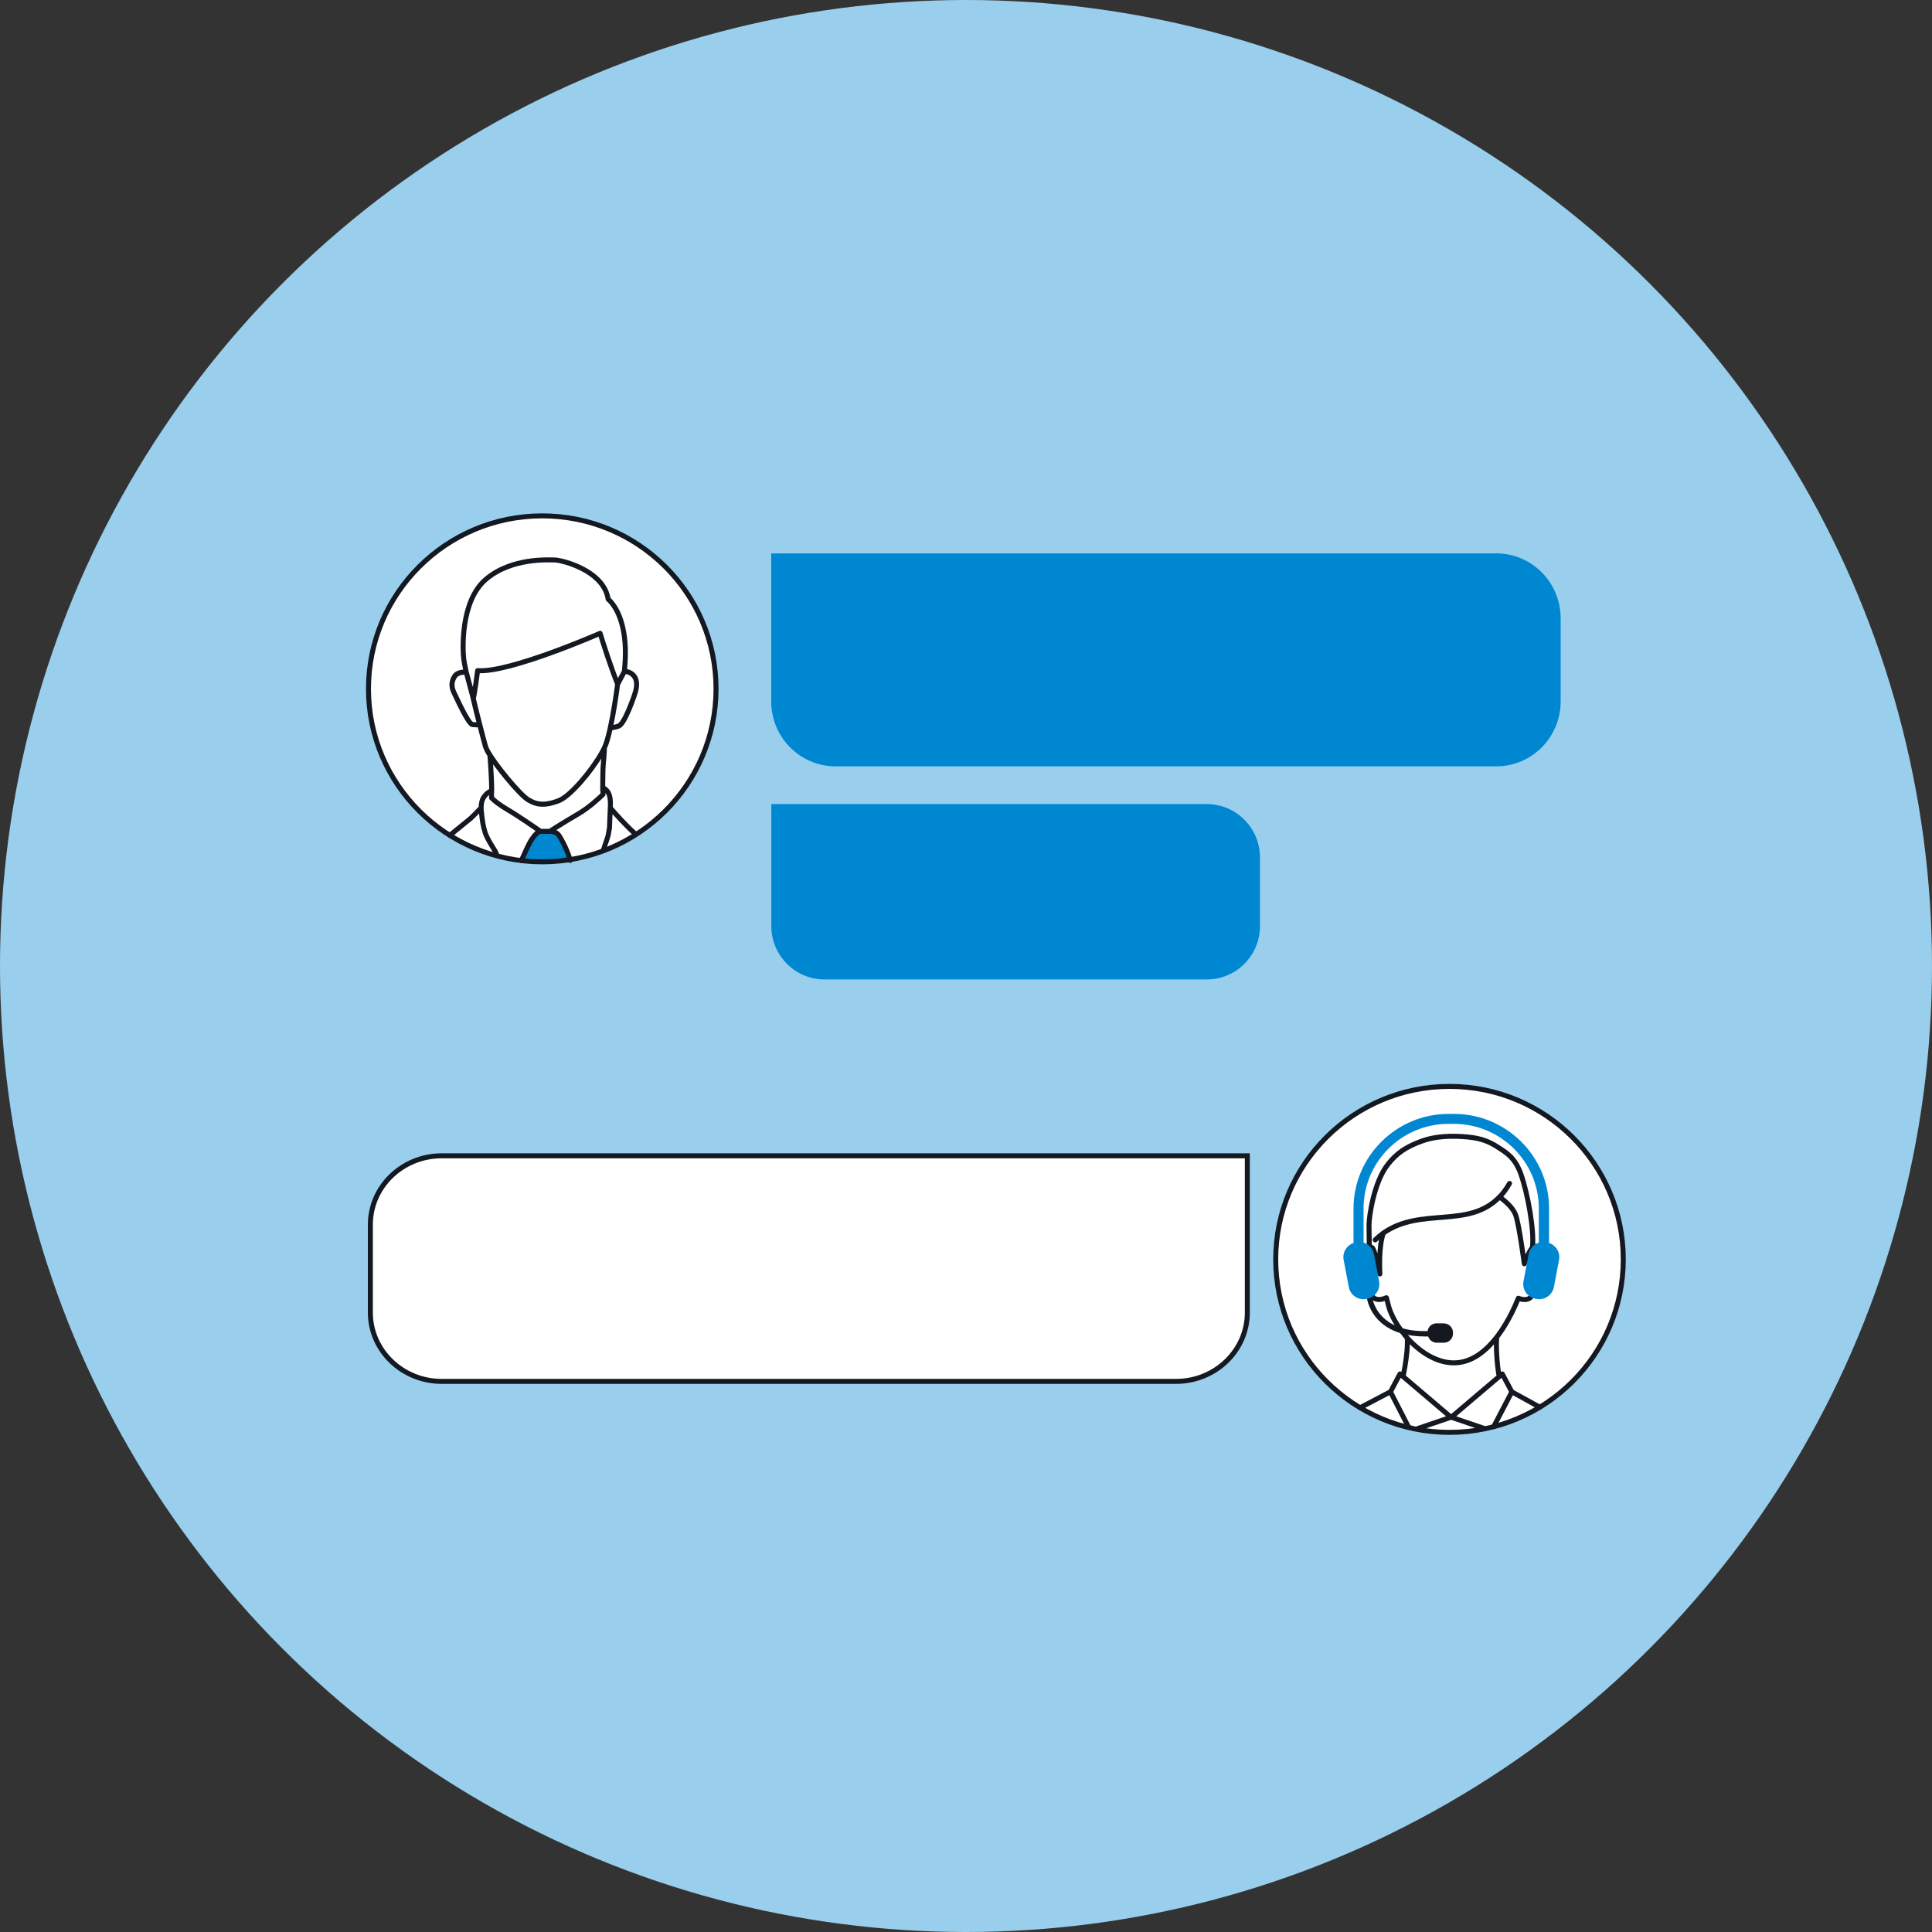
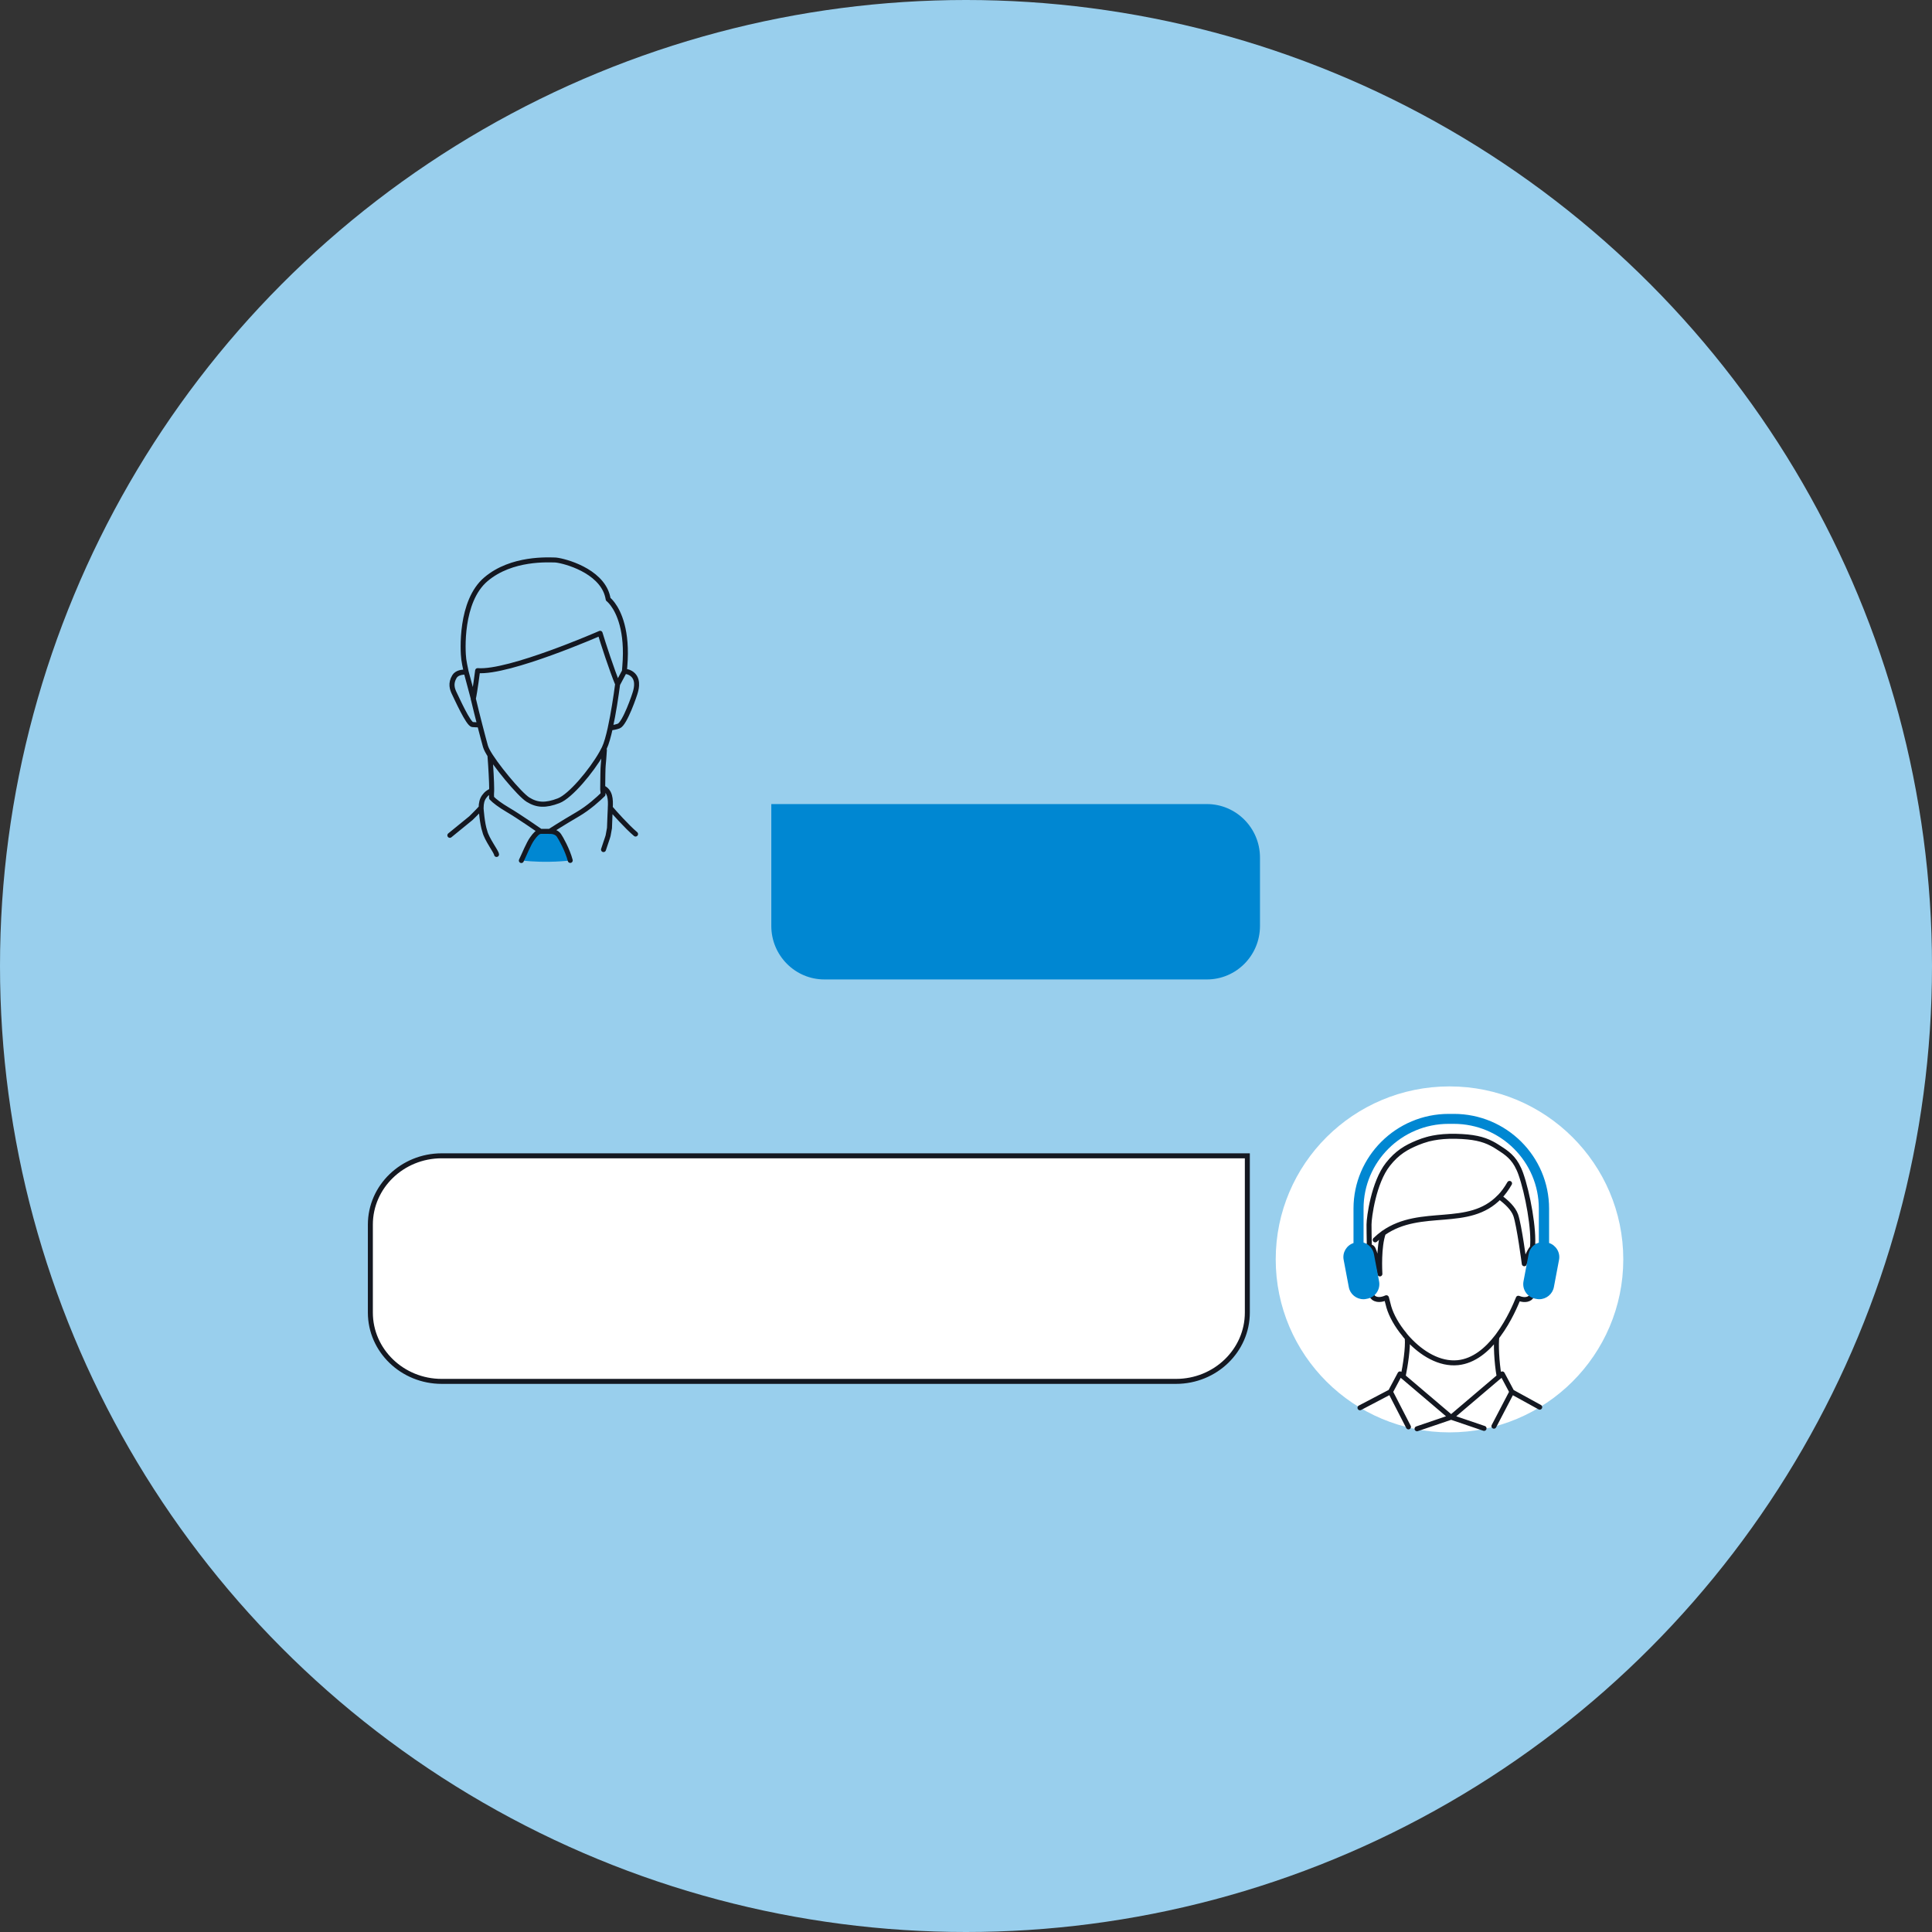
<svg xmlns="http://www.w3.org/2000/svg" id="_レイヤー_1" viewBox="0 0 194 194">
  <rect x="0" y="0" width="194" height="194" fill="#333333" stroke="none" />
  <defs>
    <style>.cls-1{fill:#99cfed;}.cls-1,.cls-2,.cls-3,.cls-4{stroke-width:0px;}.cls-2{fill:#141821;}.cls-5,.cls-6{stroke-miterlimit:10;}.cls-5,.cls-6,.cls-7{stroke:#141821;stroke-width:.5px;}.cls-5,.cls-7{fill:none;}.cls-3{fill:#0087d2;}.cls-6,.cls-4{fill:#fff;}.cls-7{stroke-linecap:round;stroke-linejoin:round;}</style>
  </defs>
  <circle class="cls-1" cx="97" cy="97" r="97" />
  <path class="cls-3" d="M77.45,80.74h43.74c2.94,0,5.33,2.41,5.33,5.37v6.87c0,2.97-2.39,5.37-5.33,5.37h-38.41c-2.94,0-5.33-2.41-5.33-5.37v-12.24Z" />
  <path class="cls-6" d="M118.09,138.71H44.35c-3.95,0-7.16-3.1-7.16-6.91v-8.83c0-3.81,3.21-6.91,7.16-6.91h80.9v15.74c0,3.81-3.21,6.91-7.16,6.91Z" />
-   <path class="cls-3" d="M77.45,55.57h72.81c3.56,0,6.45,2.92,6.45,6.52v8.34c0,3.6-2.89,6.52-6.45,6.52h-66.37c-3.56,0-6.45-2.92-6.45-6.52v-14.86Z" />
-   <path class="cls-4" d="M54.64,86.54c9.64,0,17.45-7.78,17.45-17.37s-7.81-17.37-17.45-17.37-17.45,7.78-17.45,17.37,7.81,17.37,17.45,17.37Z" />
  <path class="cls-3" d="M52.35,86.4s1.05-2.85,1.91-2.91c.86-.06,1.71.07,1.71.07,0,0,1.3,1.82,1.3,2.84,0,0-2.28.31-4.91,0Z" />
  <path class="cls-7" d="M61.29,81.12s.01.02.02.03c.3.36,1.67,1.9,2.51,2.6M49.36,79.32s0-.05,0-.07M54.25,83.49c-.23.02-.51.3-.8.71-.38.52-.79,1.58-1.1,2.21M60.52,79.78c.06-.06.03-.31,0-.49M57.26,86.4c-.28-1.07-.95-2.25-1.13-2.51-.12-.18-.29-.28-.46-.34-.26-.09-.5-.06-.5-.06M60.52,79.09c.77.34.81,1.18.76,2.02,0,.03,0,.05,0,.07-.01.22-.02.45-.03.67-.02.46-.03.91-.05,1.3h0c-.04.21-.08.47-.14.77-.02.12-.43,1.26-.46,1.39M49.86,85.8c-.03-.3-.99-1.52-1.18-2.33-.27-.77-.37-2.3-.37-2.3h0s-.05.01-.08.02c-.28.32-.95.97-.95.97l-2.11,1.72M49.35,79.42c-.17.04-.44.23-.55.35-.28.3-.42.58-.47,1.02,0,.05-.01.21-.02.38M49.2,75.9c.09,1.13.17,2.65.17,3.24,0,.02,0,.06,0,.1,0,.07,0,.14,0,.15,0,0,0,.02,0,.02-.02.2-.02.45-.01.71.27.3.86.74,1.64,1.2,1.07.62,3.28,2.16,3.28,2.16h.92s1.25-.81,2.76-1.69c1.18-.68,2.19-1.63,2.59-2.02M60.69,75.31c-.04.62-.09,1.29-.12,1.55-.03.27-.04,1.29-.05,2.23,0,.07,0,.13,0,.2M47.54,70.2c.21.88.43,1.78.64,2.58.25.98.47,1.79.57,2.15.03.11.09.24.16.39.36.7,1.18,1.81,2.01,2.81.83,1,1.68,1.9,2.1,2.16.92.57,1.77.61,3.08.11,1.18-.45,3.3-2.99,4.31-4.77.1-.18.19-.35.27-.51.22-.45.42-1.19.61-2.04M61.28,73.08c.32-1.43.58-3.18.74-4.4l.68-1.27M61.28,73.08c.24-.02.55-.07.85-.18.61-.23,1.62-3.17,1.69-3.48.08-.31.35-1.34-.5-1.84-.23-.13-.44-.17-.62-.16M62.7,67.41c.01-.16.03-.33.04-.51.3-3.58-.62-5.44-1.21-6.23-.26-.35-.46-.5-.46-.5-.05-.3-.13-.57-.25-.84h0c-1.05-2.31-4.57-3.1-5.1-3.1-.59,0-4.33-.27-6.93,1.94-2.6,2.21-2.33,7.22-2.22,8.03.03.24.12.71.24,1.26l.73,2.73M46.81,67.48c-.42-.01-.94.06-1.18.45-.42.69-.23,1.26,0,1.72.23.46,1.39,3.06,1.81,3.1.22.02.5.03.73.03M46.81,67.48l.73,2.73c.21.88.43,1.78.64,2.58-.23,0-.52-.01-.73-.03-.42-.03-1.58-2.64-1.81-3.1-.23-.46-.42-1.03,0-1.72.24-.38.76-.46,1.18-.45h0ZM62.02,68.69c-.16,1.22-.43,2.97-.74,4.4.24-.02.55-.07.85-.18.61-.23,1.62-3.17,1.69-3.48.08-.31.35-1.34-.5-1.84-.23-.13-.44-.17-.62-.16l-.68,1.27ZM47.53,70.21c.21.88.43,1.78.64,2.58.25.98.47,1.79.57,2.15.03.11.09.24.16.39.36.7,1.18,1.81,2.01,2.81.83,1,1.68,1.9,2.1,2.16.92.57,1.77.61,3.08.11,1.18-.45,3.3-2.99,4.31-4.77.1-.18.19-.35.27-.51.22-.45.42-1.19.61-2.04.32-1.43.58-3.18.74-4.4-.27-.64-.64-1.68-.98-2.68-.34-1-.64-1.96-.78-2.42,0,0-9.15,4.01-12.3,3.75,0,0-.27,2.13-.44,2.87h0Z" />
-   <path class="cls-5" d="M54.45,86.54c9.64,0,17.45-7.78,17.45-17.37s-7.81-17.37-17.45-17.37-17.45,7.78-17.45,17.37,7.81,17.37,17.45,17.37Z" />
  <path class="cls-4" d="M145.55,143.83c9.64,0,17.45-7.78,17.45-17.37s-7.81-17.37-17.45-17.37-17.45,7.78-17.45,17.37,7.81,17.37,17.45,17.37Z" />
  <path class="cls-7" d="M141.31,134.4c.08.94-.18,2.65-.42,3.83M150.3,134.3c-.09.58-.03,2.45.24,3.94M138.09,124.5c.27-.26.55-.49.83-.69,3.78-2.65,8.55-.38,11.66-3.63M150.58,120.19c.36-.37.69-.82,1-1.36M150.58,120.19c.71.52,1.38,1.15,1.62,1.83.35.99.86,4.88.86,4.88,0,0,.48-1.28.79-1.59,0,0,.02-.03.03-.05.2-1.74-.49-5.48-1.17-7.39-.11-.32-.25-.61-.4-.89-.55-.98-1.31-1.4-2-1.85-.17-.11-.34-.21-.52-.3-.88-.46-1.88-.69-3.6-.73-.91-.02-1.65.05-2.28.17-.16.03-.32.07-.46.1-.02,0-.05.01-.07.02-.37.1-.71.22-1.03.35-1.14.47-2.05.99-2.98,2.17-1.44,1.82-1.9,5.34-1.9,6.05,0,.29.01,1.35.03,2.2M137.48,125.16c.1.02.21.05.31.13.25.18.72,2.36.77,2.63-.01-.28-.15-2.71.35-4.11M137.48,125.16c-.06,0-.11-.01-.16-.01-.02,0-.04,0-.06,0-.34.03-.61.31-.69.61-.17.66.82,4.16,1.36,4.56.46.34,1.08.08,1.28-.01M139.22,130.32h0M139.22,130.32c.11.44.2.77.24.92.25.85.8,1.85,1.57,2.77h0l.04.06c.11.13.22.27.34.39,1.33,1.44,3.14,2.56,4.99,2.37,1.62-.17,2.93-1.31,3.91-2.58.04-.05.08-.11.12-.16,1.15-1.55,1.82-3.23,1.96-3.56.03-.07.06-.13.07-.17,0,0,0,0,0,0,.26.1.78.26,1.18-.03.55-.41,1.53-3.89,1.36-4.55-.08-.32-.38-.62-.74-.62h-.05c-.09.01-.21.05-.34.1M142.29,143.47l3.41-1.16-5.12-4.35-.96,1.8,1.81,3.52M150.01,143.21l1.8-3.45M151.81,139.76l-.96-1.8-5.12,4.35,3.29,1.12M151.81,139.76l2.8,1.54M139.61,139.76l-3.05,1.6" />
-   <path class="cls-2" d="M144.95,132.88h-.7c-.46,0-.84.34-.9.78-1.76.05-3.16-.32-4.15-1.1-1.28-1-1.43-2.35-1.43-2.38-.01-.15-.15-.26-.29-.24-.15.01-.26.15-.24.29,0,.06.17,1.59,1.63,2.74,1.04.82,2.45,1.23,4.21,1.23.11,0,.22,0,.33,0,.12.37.46.63.87.63h.7c.51,0,.92-.41.92-.91v-.12c0-.5-.41-.91-.92-.91h0Z" />
  <path class="cls-3" d="M155.55,124.81v-3.45c0-5.25-4.29-9.51-9.56-9.51h-.52c-5.27,0-9.56,4.27-9.56,9.51v3.46c-.69.23-1.13.94-.99,1.68l.52,2.75c.13.71.76,1.21,1.47,1.21.09,0,.18,0,.27-.03l.11-.02c.81-.15,1.34-.93,1.19-1.74l-.52-2.75c-.11-.56-.52-.99-1.04-1.15v-3.42c0-4.69,3.83-8.5,8.54-8.5h.52c4.71,0,8.54,3.81,8.54,8.5v3.43c-.51.16-.92.59-1.02,1.14l-.52,2.75c-.15.81.38,1.59,1.19,1.74l.11.02c.09.02.18.03.28.03.7,0,1.33-.5,1.47-1.21l.52-2.75c.14-.74-.31-1.46-1.01-1.69h0Z" />
-   <path class="cls-5" d="M145.55,143.83c9.64,0,17.45-7.78,17.45-17.37s-7.81-17.37-17.45-17.37-17.45,7.78-17.45,17.37,7.81,17.37,17.45,17.37Z" />
</svg>